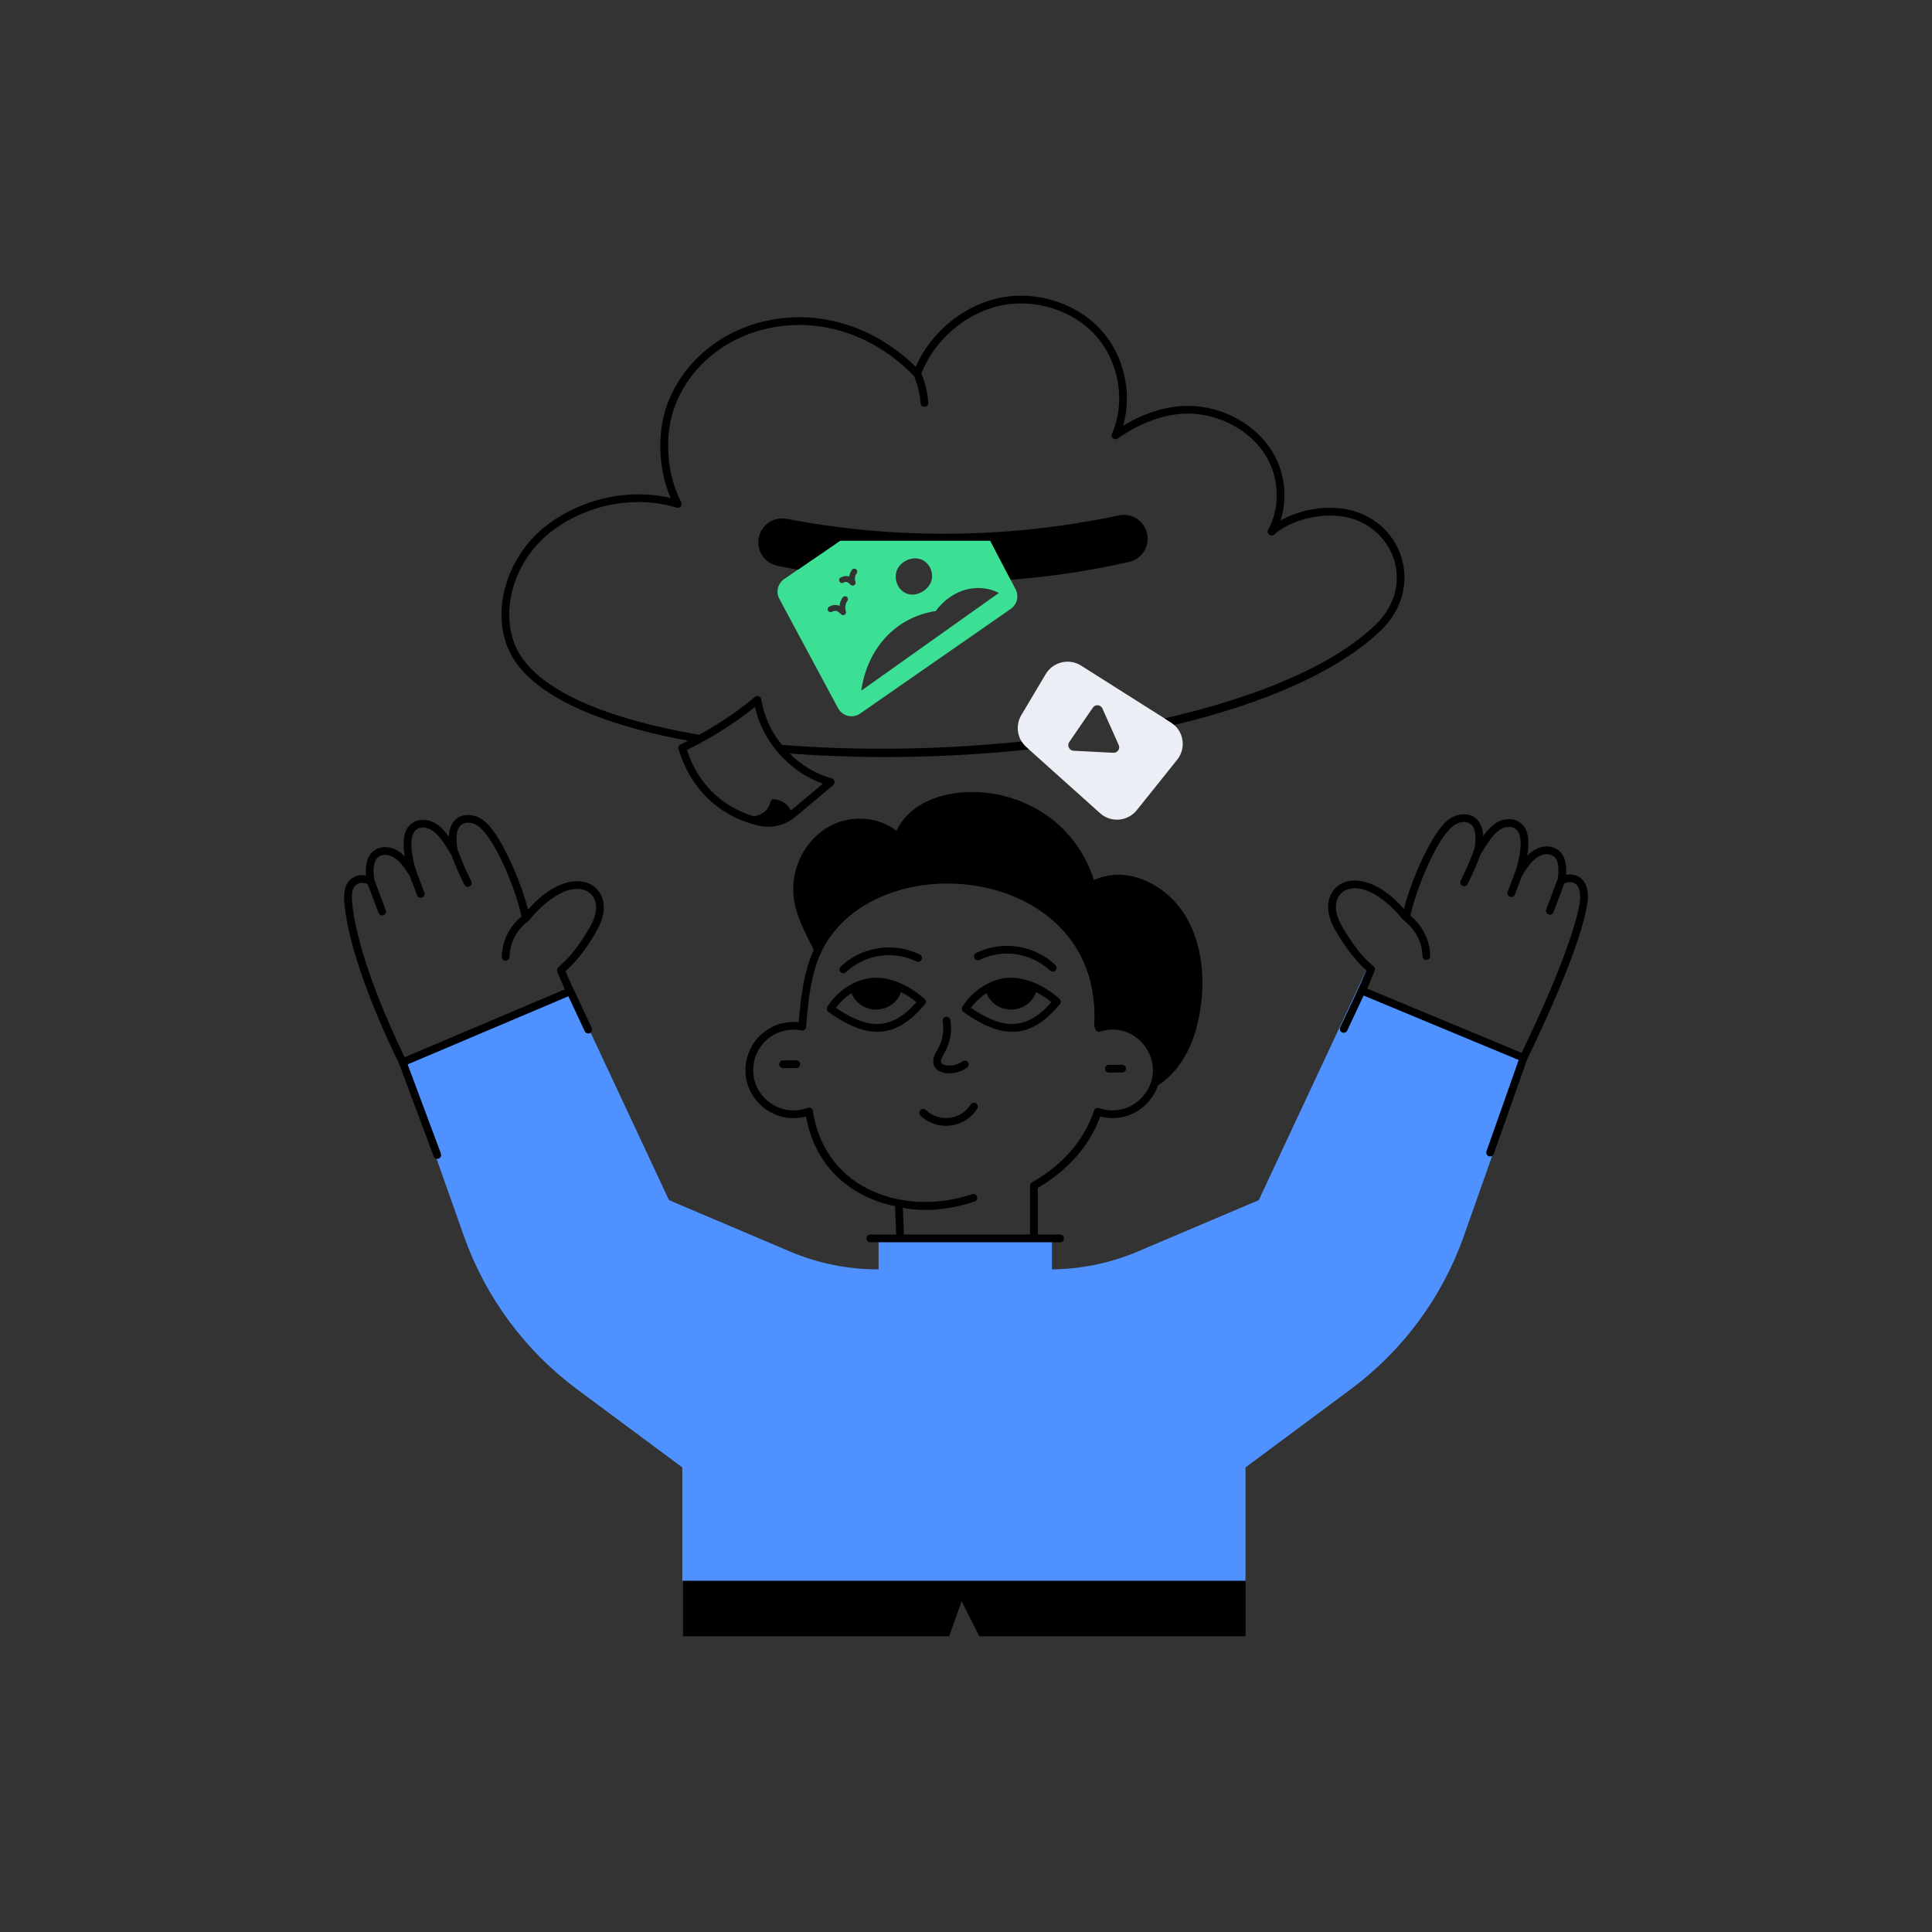
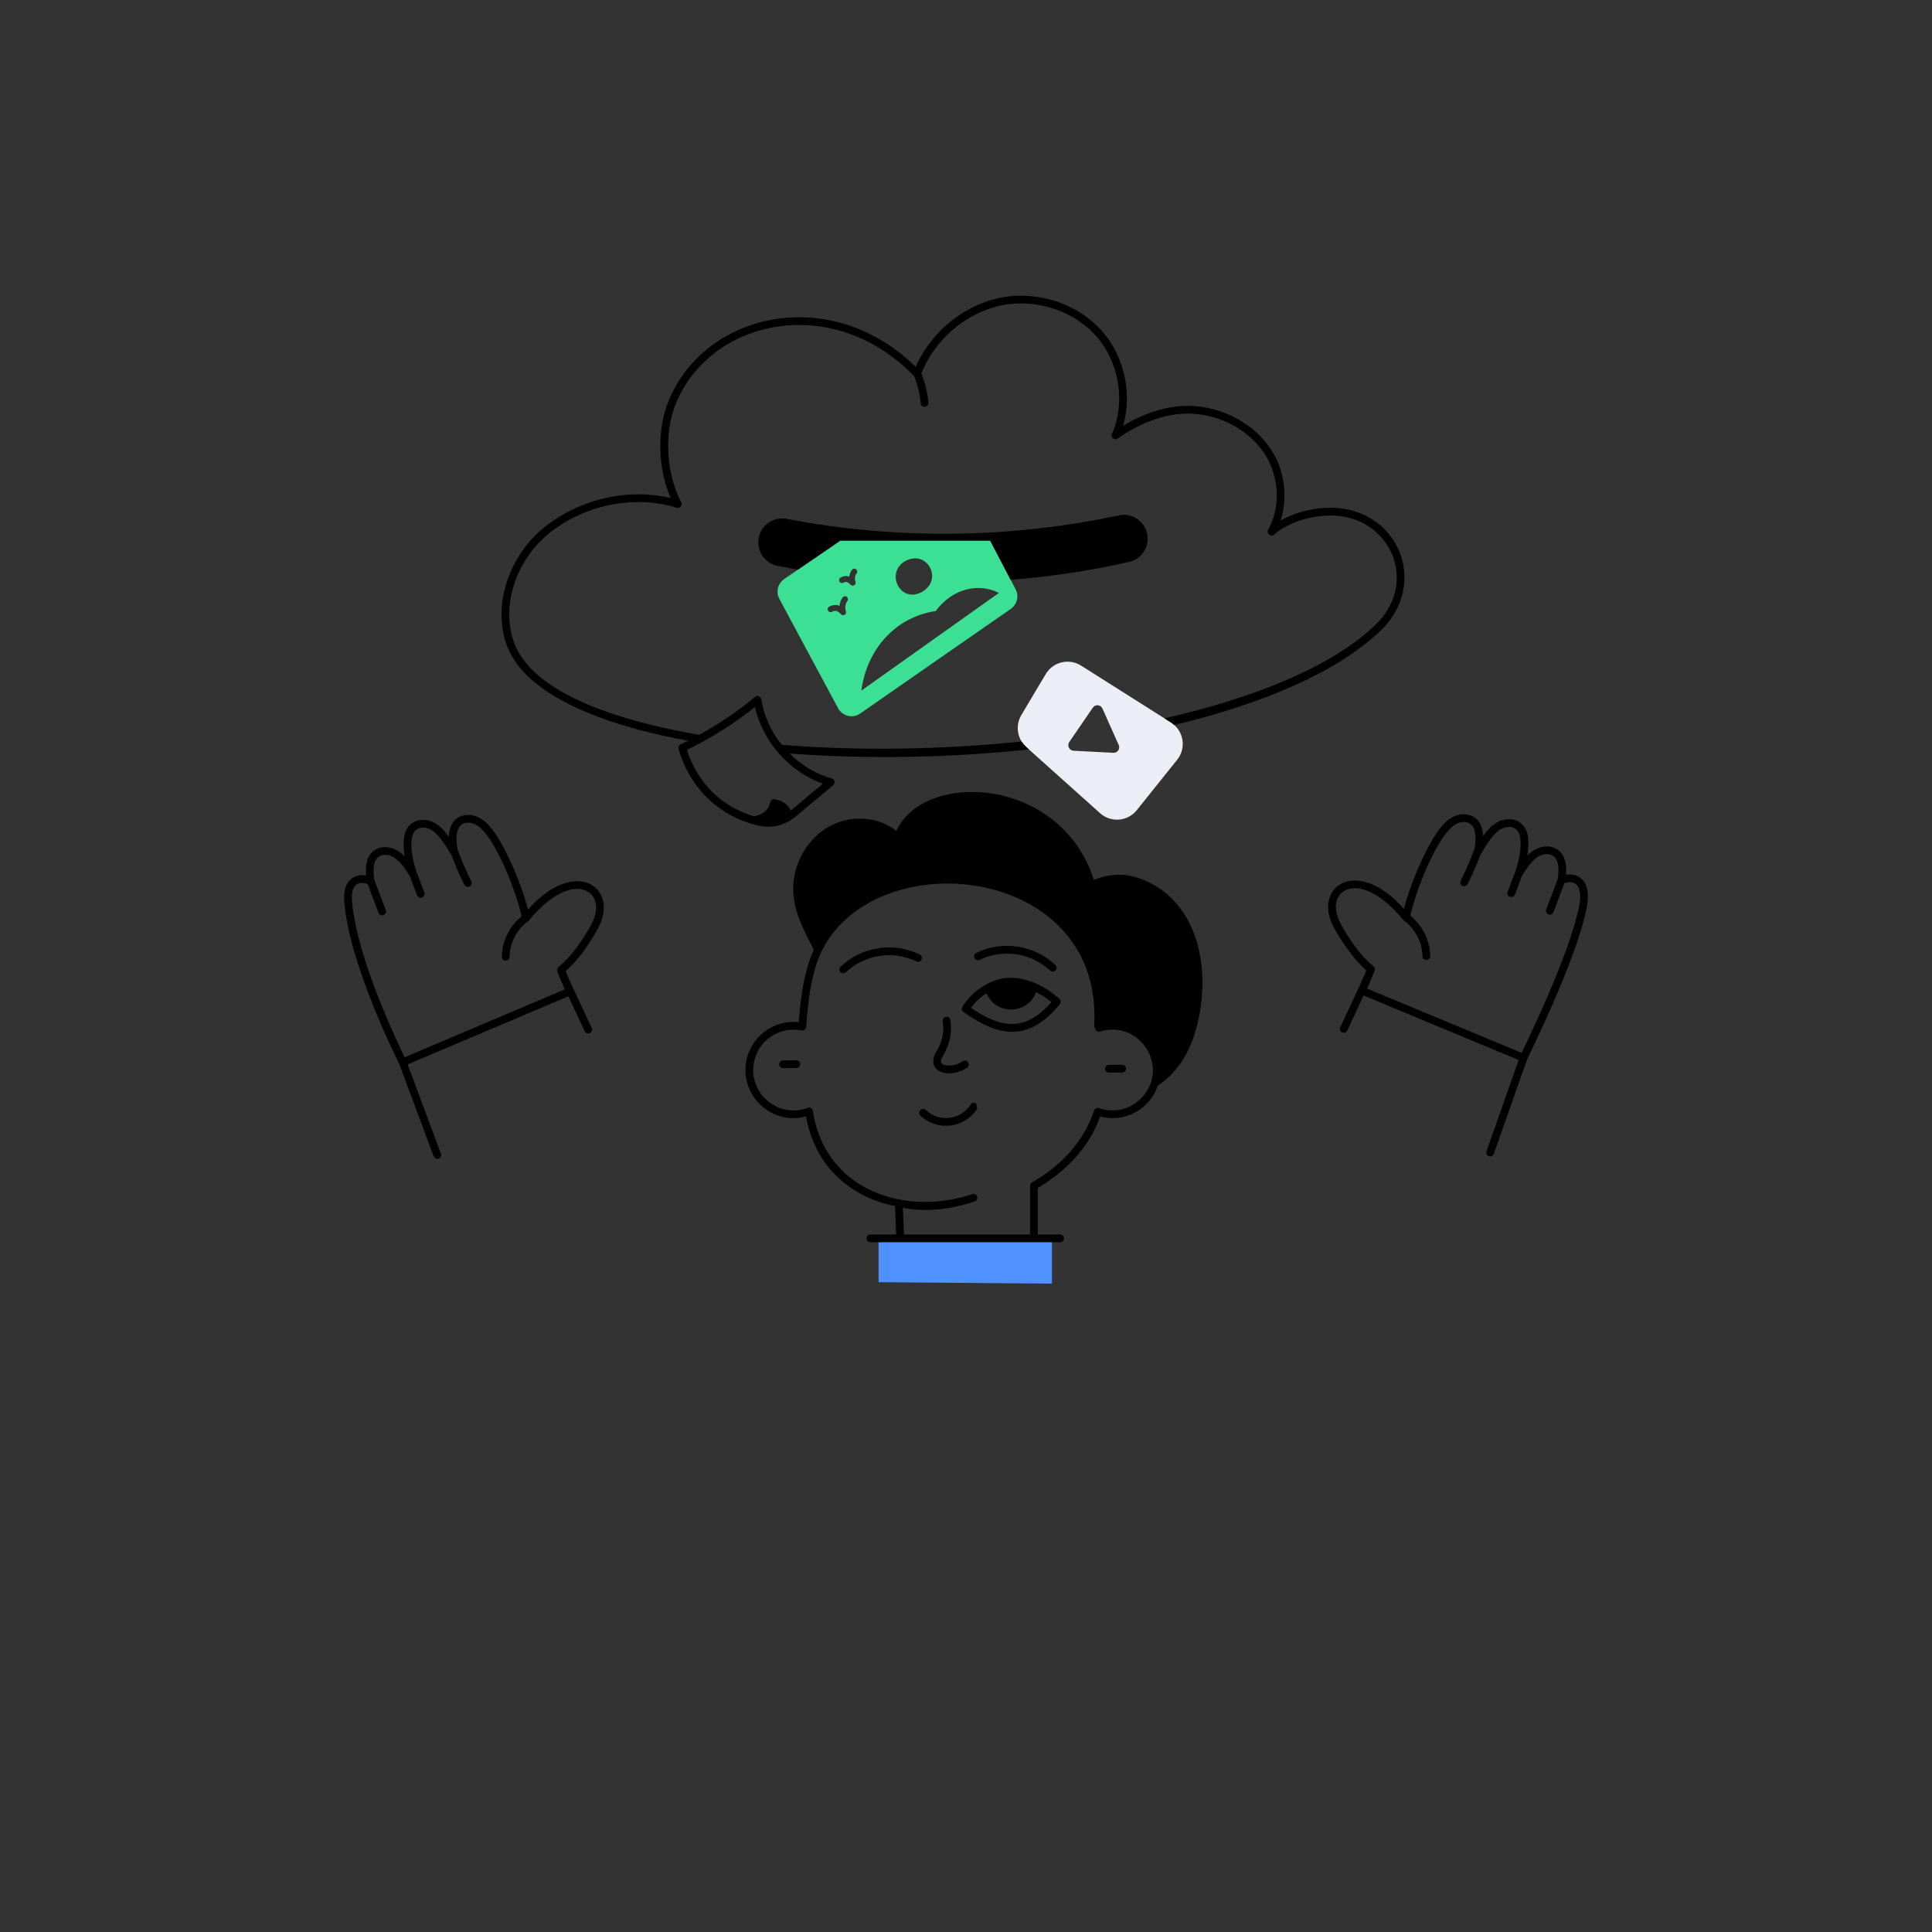
<svg xmlns="http://www.w3.org/2000/svg" version="1.1" id="Layer_1" x="0px" y="0px" viewBox="0 0 370 370" style="enable-background:new 0 0 370 370;" xml:space="preserve">
  <rect x="0" y="0" width="370" height="370" fill="#333333" stroke="none" />
  <style type="text/css">
	.st0{fill:#3BE094;}
	.st1{fill:#4F91FF;}
	.st2{fill:#DBDFE6;}
	.st3{fill:#EBEEF4;}
	.st4{opacity:0.3;}
	.st5{fill:#FFFFFF;}
	.st6{fill:none;}
</style>
  <g id="Cloud_Media">
    <g id="Cloud_Download_1_">
      <g id="Cloud_Download">
        <g>
          <g>
-             <path class="st1" d="M294.218,197.437l-13.86,39.24       c-4.14,11.74-11.69,21.97-21.69,29.39l-20.14,14.96v21.73H130.668       v-21.73l-20.15-14.96c-9.99-7.42-17.54-17.65-21.69-29.38l-11.89-33.64       c0.06,0.13,0.13,0.26,0.19,0.39l31.99-13.56       c-0.05-0.11-0.09-0.23-0.14-0.34h0.29l18.85,40.3l23.12,9.82       c5.33,2.27,11.06,3.44,16.85,3.44h33.01       c5.79,0,11.52-1.17,16.85-3.44l23.12-9.82l20.91-44.72       c0.19,0.17,0.38,0.34,0.58,0.52c-0.56,1.37-1.12,2.74-1.67,4.11       l30.89,12.84C292.658,200.777,293.468,199.067,294.218,197.437z" />
-           </g>
+             </g>
          <g>
            <polygon class="st1" points="201.456,245.834 201.456,237.163 168.26,237.163 168.26,245.551             " />
          </g>
          <g>
            <path class="st3" d="M224.248,138.357c-23.571-14.91-15.441-9.767-17.2-10.88       c-2.31-1.47-5.38-0.73-6.78,1.62l-4.68,7.86       c-1.211,2.061-0.73,4.621,0.94,6.1       c19.402,17.386,12.697,11.378,14.15,12.68       c2.07,1.86,5.28,1.6,7.03-0.58c2.57-3.2,5.16-6.44,7.73-9.65       C227.2,143.316,226.78,140.007,224.248,138.357z M213.228,144.167l-7.64-0.39       c-0.843-0.054-1.264-1.013-0.82-1.66c0.071-0.103,4.823-7.031,4.52-6.59       c0.47-0.69,1.5-0.59,1.84,0.16c0.046,0.103,3.167,7.095,3.12,6.99       C214.578,143.397,214.018,144.207,213.228,144.167z" />
          </g>
          <g>
            <g>
              <g>
                <path class="st0" d="M194.498,112.847c-6.674-12.772-4.372-8.367-4.87-9.32h-28.68         c-1.101,0.754,3.989-2.73-10.77,7.37         c-1.23,0.84-1.63,2.48-0.92,3.8l11.24,20.93         c0.83,1.54,2.81,2.02,4.24,1.02l28.84-20.04         C194.788,115.757,195.188,114.147,194.498,112.847z M176.198,107.067         c1.752,0.552,2.761,2.597,2.11,4.35         c-0.384,1.162-1.806,2.33-3.32,2.45         c-2.2,0.163-3.59-1.848-3.44-3.7         C171.738,107.806,174.361,106.492,176.198,107.067z M162.288,115.077         c-0.41,0.55-0.52,1.34-0.29,1.99c0.196,0.546-0.496,1.014-0.93,0.58         c-0.69-0.72-1.1-0.83-1.73-0.48         c-0.27,0.15-0.61,0.05-0.76-0.22s-0.05-0.61,0.22-0.76         c0.78-0.43,1.43-0.39,1.98-0.15c0.05-0.58,0.26-1.15,0.6-1.62         c0.18-0.25,0.53-0.31,0.78-0.13         C162.408,114.467,162.468,114.827,162.288,115.077z M163.298,112.157         c-0.604,0-0.802-1.119-1.77-0.56c-0.27,0.15-0.61,0.05-0.76-0.22         s-0.06-0.61,0.21-0.76c0.522-0.275,1.066-0.414,1.66-0.18         c0.06-0.47,0.24-0.92,0.52-1.31c0.18-0.25,0.53-0.3,0.78-0.12         s0.31,0.53,0.12,0.78c-0.333,0.445-0.424,1.101-0.23,1.62         C163.964,111.787,163.667,112.157,163.298,112.157z M164.948,132.267         c1.075-7.795,6.329-14.02,14.25-15.25c3.329-4.459,8.347-5.378,12.11-3.47         L164.948,132.267z" />
              </g>
            </g>
          </g>
          <g>
            <path d="M210.698,213.827c4.738,1.255,9.514-1.418,11.053-5.937       c5.486-3.611,7.743-10.063,8.377-16.653       c0.88-9.09-2.06-18.95-11.08-22.71       c-3.22-1.34-6.33-1.34-9.56-0.01       c-6.363-19.883-32.517-21.014-37.81-9.4       c-3.42-2.69-8.41-3.05-12.32-1.14c-3.9,1.91-6.64,5.91-7.29,10.21       c-0.73,4.77,1.22,8.67,3.3,12.77c0.251,0.495,0.404,0.749,0.478,0.961       c-1.937,4.274-2.504,9.139-2.877,13.849       c-4.691-0.524-9.259,2.681-10.08,7.67       c-1.082,6.546,5.002,12.114,11.46,10.38       c2.51,13.59,13.99,16.6,17.06,17.16l0.22,5.45h-4.94       c-0.41,0-0.74,0.33-0.74,0.74c0,0.41,0.33,0.74,0.74,0.74       c10.938,0,25.359,0,36.34,0c0.41,0,0.74-0.33,0.74-0.74       c0-0.41-0.33-0.74-0.74-0.74h-4.28v-8.92       C204.174,224.299,208.535,219.802,210.698,213.827z M173.107,236.427l-0.201-5.129       c3.642,0.755,8.586,0.56,13.759-1.209c0.387-0.133,0.593-0.554,0.461-0.94       c-0.133-0.387-0.553-0.593-0.94-0.461       c-12.485,4.273-28.16-0.453-30.518-15.95       c-0.064-0.47-0.553-0.747-0.99-0.58       c-5.514,2.087-11.282-2.608-10.33-8.49       c0.708-4.354,4.917-7.191,9.15-6.32c0.42,0.08,0.846-0.199,0.89-0.68       c0.429-5.797,1.075-12.169,4.38-16.95       c11.192-16.245,44.031-13.658,49.91,7.76c0,0.03,0.01,0.05,0.03,0.08       c0.72,2.7,1.01,5.61,0.86,8.65c0,0.753,0.397,1.579,1.12,1.35       c7.315-2.321,13.316,6.388,8.21,12.4c-2.1,2.43-5.4,3.32-8.42,2.25       c-0.376-0.118-0.816,0.045-0.95,0.47       c-2.028,6.007-6.176,10.472-11.89,13.77       c-0.23,0.13-0.37,0.38-0.37,0.64v9.34H173.107z" />
-             <polygon points="130.799,313.368 181.767,313.368 184.163,306.672 187.561,313.368        238.537,313.368 238.537,302.761 130.799,302.761      " />
            <path d="M302.764,168.2c-0.825-0.692-1.894-0.835-2.858-0.662       c0.14-1.739-0.053-3.574-1.397-4.661c-1.394-1.153-3.889-1.186-6.016,0.979       c0.336-2.195,0.491-4.796-1.224-6.198c-1.306-1.08-3.158-0.902-4.417-0.245       c-1.201,0.633-2.063,1.66-2.808,2.702c-0.069-1.538-0.547-2.682-1.429-3.41       c-1.313-1.072-3.157-0.888-4.401-0.233c-1.295,0.676-2.22,1.835-2.954,2.882       c-2.393,3.425-5.288,10.193-6.38,14.709       c-8.002-9.008-15.429-5.422-14.433,0.728       c0.266,1.56,1.036,2.974,1.677,4.03c3.084,5.089,5.368,6.817,5.55,7.019       c-0.962,2.355-3.247,7.151-5.007,10.894c-0.173,0.371-0.014,0.812,0.357,0.984       c0.101,0.048,0.208,0.07,0.313,0.07c0.278,0,0.545-0.158,0.671-0.427       l3.137-6.706l29.702,12.346l-6.167,17.479       c-0.136,0.385,0.066,0.808,0.452,0.945c0.389,0.136,0.809-0.07,0.944-0.452       l6.386-18.101c0.873-1.796,1.678-3.496,2.423-5.115       c0.008-0.016,0.016-0.033,0.023-0.049l0.001,0       c2.849-6.14,8.383-18.627,9.167-25.306       C304.2,170.392,303.767,169.015,302.764,168.2z M302.598,172.309       c-0.046,0.656-0.688,6.791-9.032,24.776c-0,0-0,0-0,0       c-0.007,0.014-0.014,0.028-0.021,0.042c-0.661,1.436-1.368,2.934-2.129,4.508       l-29.569-12.291c0.461-1.143,0.928-2.285,1.395-3.428       c0.501-1.221-1.356-0.445-5.852-7.863c-0.608-1.004-1.261-2.205-1.482-3.505       c-0.442-2.732,1.208-4.576,3.861-4.442c3.253,0.167,6.91,3.475,8.946,6.068       c0.082,0.104,3.618,2.359,3.705,6.944c0.008,0.404,0.337,0.726,0.74,0.726       c0.005,0,0.01,0,0.015,0c0.409-0.008,0.734-0.345,0.726-0.754       c-0.059-3.127-1.572-5.908-3.787-7.711c0.774-4.087,5.116-15.679,8.789-17.597       c0.788-0.415,1.993-0.571,2.773,0.066c1.171,0.965,0.934,3.19,0.716,4.676       c-0.762,2.082-1.653,4.14-2.653,6.117c-0.25,0.494,0.113,1.074,0.66,1.074       c0.27,0,0.531-0.148,0.661-0.406c0.941-1.86,1.775-3.794,2.512-5.749       c0.258-0.243,2.024-3.814,3.968-4.837c0.795-0.416,2.007-0.569,2.789,0.077       c1.669,1.365,0.602,5.982-0.074,7.979l-1.521,4.014       c-0.184,0.486,0.178,1.003,0.692,1.003c0.299,0,0.58-0.182,0.692-0.478       l1.374-3.627h0c0.869-1.376,1.937-3.039,3.299-3.75       c0.79-0.416,1.994-0.569,2.779,0.08c1.114,0.902,0.925,2.928,0.764,4.268       l-2.216,5.884c-0.144,0.383,0.049,0.81,0.432,0.954       c0.388,0.145,0.811-0.054,0.954-0.432l2.082-5.529       c0.69-0.283,1.617-0.343,2.233,0.175       C302.436,169.841,302.69,170.812,302.598,172.309z" />
            <path d="M101.114,174.199c-1.092-4.521-3.987-11.292-6.381-14.717       c-0.734-1.045-1.658-2.206-2.951-2.879c-1.245-0.657-3.09-0.84-4.406,0.234       c-0.88,0.727-1.358,1.871-1.426,3.408c-0.745-1.042-1.607-2.07-2.81-2.703       c-1.255-0.655-3.107-0.834-4.414,0.245c-1.702,1.405-1.555,4.025-1.218,6.209       c-2.113-2.166-4.622-2.146-6.019-0.991c-1.35,1.102-1.499,2.938-1.393,4.663       c-1.052-0.189-2.11,0.038-2.858,0.659c-1.02,0.835-1.448,2.214-1.31,4.212       c0.815,11.999,10.422,30.938,10.518,31.193l6.607,17.716       c0.111,0.298,0.394,0.481,0.694,0.481c0.515,0,0.874-0.515,0.694-0.999       l-6.372-17.086l30.785-13.049l3.132,6.698       c0.126,0.269,0.393,0.427,0.671,0.427c0.534,0,0.902-0.559,0.67-1.054       c-5.084-10.803-4.202-8.919-5.007-10.89c2.384-2.146,3.907-4.298,5.549-7.023       c1.571-2.588,1.611-3.843,1.678-4.036       C116.543,168.758,109.09,165.196,101.114,174.199z M114.087,174.676       c-0.225,1.314-0.911,2.564-1.484,3.509       c-6.195,10.279-7.215,4.497-4.447,11.295l-30.669,13       c-8.45-17.583-9.865-26.862-10.081-30.045       c-0.102-1.466,0.158-2.464,0.774-2.97c0.469-0.389,1.273-0.553,2.235-0.153       l2.076,5.512c0.145,0.384,0.572,0.576,0.954,0.433       c0.383-0.145,0.576-0.571,0.432-0.954l-2.215-5.881       c-0.166-1.382-0.324-3.384,0.767-4.276c0.778-0.643,1.99-0.49,2.783-0.075       c1.318,0.695,2.508,2.468,3.283,3.74c0.609,1.602,1.436,3.777,1.383,3.638       c0.146,0.385,0.576,0.573,0.955,0.43c0.382-0.145,0.575-0.572,0.43-0.955       l-1.527-4.029c-0.681-2.022-1.723-6.599-0.066-7.968       c0.778-0.643,1.989-0.49,2.783-0.075c1.949,1.026,3.737,4.625,3.974,4.843       c0.736,1.953,1.569,3.886,2.51,5.745c0.186,0.368,0.634,0.509,0.995,0.327       c0.365-0.185,0.511-0.63,0.327-0.995c-1.001-1.979-1.893-4.039-2.655-6.123       c-0.218-1.478-0.454-3.705,0.713-4.669c0.783-0.64,1.989-0.484,2.779-0.067       c3.67,1.916,8.01,13.507,8.786,17.599c-2.205,1.796-3.725,4.57-3.785,7.709       c-0.008,0.409,0.317,0.747,0.726,0.754c0.005,0,0.01,0,0.015,0       c0.402,0,0.732-0.322,0.74-0.726c0.051-2.706,1.385-5.147,3.376-6.7       c0.127-0.047,0.242-0.126,0.328-0.237c2.021-2.588,5.691-5.908,8.944-6.077       C112.874,170.101,114.528,171.943,114.087,174.676z" />
            <path d="M212.37,205.415c0.101,0,2.644-0.015,2.543-0.015       c0.409-0.002,0.738-0.335,0.736-0.745c-0.003-0.409-0.368-0.751-0.745-0.736       l-2.539,0.015c-0.409,0.002-0.738,0.336-0.736,0.745       C211.632,205.087,211.963,205.415,212.37,205.415z" />
            <path d="M152.506,203.062c-0.001,0-0.003,0-0.004,0l-2.539,0.015       c-0.409,0.002-0.738,0.336-0.736,0.744c0.002,0.408,0.333,0.736,0.74,0.736       c0.101,0,2.644-0.015,2.543-0.015c0.409-0.002,0.738-0.336,0.736-0.745       C153.243,203.39,152.912,203.062,152.506,203.062z" />
            <path d="M202.977,192.322c0.255-0.307,0.221-0.761-0.077-1.026       c-3.453-3.072-7.026-4.178-9.863-4.02c-2.979,0.11-6.724,2.258-8.734,5.54       c-0.203,0.332-0.115,0.765,0.203,0.991       C191.778,198.968,197.224,199.236,202.977,192.322z M185.951,193.008       c0.777-1.081,1.813-2.047,2.974-2.786c1.805,4.278,7.921,4.104,9.5-0.225       c0.994,0.497,1.98,1.142,2.939,1.932       C196.524,197.438,192.049,197.184,185.951,193.008z" />
-             <path d="M177.047,191.296c-3.029-2.694-7.248-4.692-11.112-3.854       c-3.033,0.632-5.893,2.773-7.486,5.373c-0.203,0.332-0.115,0.765,0.203,0.991       c7.382,5.239,12.797,5.338,18.472-1.484       C177.379,192.015,177.345,191.561,177.047,191.296z M160.097,193.008       c0.776-1.081,1.813-2.047,2.975-2.786c1.809,4.287,7.924,4.096,9.5-0.224       c0.994,0.497,1.98,1.142,2.94,1.932       C170.67,197.438,166.196,197.184,160.097,193.008z" />
            <path d="M185.212,204.455c0.332-0.239,0.408-0.701,0.17-1.033       c-0.238-0.332-0.7-0.408-1.033-0.17c-0.886,0.636-2.013,0.919-3.096,0.778       c-0.842-0.11-1.206-0.451-0.945-1.257c0.257-0.798,2.377-3.355,1.686-7.428       c-0.069-0.403-0.453-0.674-0.854-0.606c-0.403,0.068-0.674,0.45-0.606,0.854       c0.539,3.172-1.013,5.405-1.052,5.513c-0.215,0.374-0.437,0.76-0.583,1.213       C177.81,205.686,182.411,206.465,185.212,204.455z" />
-             <path d="M186.928,211.29c-0.346-0.218-0.803-0.115-1.021,0.23       c-1.869,2.959-6.036,3.502-8.596,1.063c-0.296-0.282-0.765-0.271-1.047,0.026       c-0.282,0.296-0.271,0.765,0.025,1.046c3.252,3.096,8.499,2.408,10.87-1.344       C187.376,211.965,187.273,211.508,186.928,211.29z" />
+             <path d="M186.928,211.29c-0.346-0.218-0.803-0.115-1.021,0.23       c-1.869,2.959-6.036,3.502-8.596,1.063c-0.296-0.282-0.765-0.271-1.047,0.026       c-0.282,0.296-0.271,0.765,0.025,1.046c3.252,3.096,8.499,2.408,10.87-1.344       z" />
            <path d="M187.612,183.829c4.474-2.178,9.855-1.362,13.482,2.053       c0.298,0.28,0.766,0.266,1.046-0.032c0.28-0.297,0.266-0.766-0.032-1.046       c-4.068-3.83-10.115-4.756-15.145-2.306       c-0.368,0.179-0.521,0.622-0.341,0.989       C186.801,183.855,187.244,184.007,187.612,183.829z" />
            <path d="M162.013,186.185c3.622-3.409,9.002-4.233,13.482-2.053       c0.366,0.179,0.811,0.026,0.989-0.342c0.179-0.367,0.026-0.811-0.342-0.989       c-5.026-2.446-11.07-1.529-15.145,2.306       c-0.298,0.28-0.312,0.749-0.032,1.047       C161.247,186.451,161.715,186.466,162.013,186.185z" />
            <path d="M219.788,103.157c0-1.38-0.62-2.68-1.7-3.55       c-1.08-0.87-2.47-1.2-3.83-0.91c-20.76,4.46-42.75,4.69-63.6,0.67       c-2.747-0.532-5.43,1.531-5.43,4.51c0,2.17,1.54,4.05,3.65,4.48       c1.3,0.26,2.61,0.51,3.92,0.75l8.15-5.58h28.68l3.92,7.51       c7.65-0.6,15.24-1.73,22.68-3.42       C218.318,107.147,219.788,105.307,219.788,103.157z" />
            <path d="M257.318,97.437c-4.02-0.62-8.64,0.29-12.08,2.26       c1.26-3.88,0.93-8.41-0.99-12.17c-2.76-5.41-8.8-9.24-15.39-9.75       c-4.37-0.34-9.19,0.99-13.77,3.76c1.79-6.13,0.24-13.33-4.1-18.2       c-4.8-5.39-12.86-7.87-20.05-6.18       c-6.77,1.59-12.76,6.67-15.56,13.09       c-16.443-16.03-40.421-10.334-47.31,6.47       c-2.3,5.59-2.12,12.89,0.37,18.66c-7.87-1.87-16.73,0-23.5,5.05       c-7.54,5.63-10.86,15.77-7.71,23.58       c4.352,10.785,23.105,15.777,34.55,17.84c-0.51,0.26-1,0.5-1.45,0.71       c-0.33,0.16-0.49,0.53-0.39,0.88       c2.353,7.865,8.05,12.997,15.36,14.69       c2.109,0.491,4.226,0.095,5.99-0.96c0.01-0.01,0.02-0.01,0.04-0.02       c0-0.01,0.01-0.01,0.01-0.02c1.068-0.648,1.021-0.773,8.24-6.76       c0.447-0.383,0.288-1.127-0.28-1.28c-2.98-0.82-5.75-2.47-8.08-4.78       c15.357,1.145,30.855,0.809,45.83-0.78c-0.393-0.387-0.869-0.679-1.4-1.52       c-15.43,1.59-31.39,1.82-45.92,0.64       c-1.966-2.384-3.43-5.5-3.93-8.72c-0.085-0.572-0.77-0.826-1.2-0.46       c-3.225,2.672-6.921,5.213-10.7,7.25c-11.266-1.897-31.022-6.659-35.29-17.26       c-2.91-7.21,0.2-16.6,7.22-21.85       c6.973-5.208,16.13-6.742,23.76-4.38c0.628,0.201,1.184-0.467,0.87-1.05       c-2.9-5.52-3.33-13.29-1.02-18.9       c6.604-16.151,29.995-21.362,45.61-5.26       c0.69,1.67,1.12,3.41,1.26,5.21c0.03,0.39,0.36,0.68,0.74,0.68       h0.06c0.41-0.03,0.71-0.39,0.68-0.79       c-0.15-1.93-0.61-3.8-1.34-5.59       c2.48-6.32,8.26-11.38,14.83-12.93       c6.68-1.57,14.16,0.73,18.61,5.72c4.48,5.04,5.74,12.75,3.06,18.76       c-0.316,0.677,0.494,1.336,1.1,0.91       c4.85-3.41,10.07-5.09,14.7-4.73       c6.08,0.47,11.65,3.98,14.18,8.94       c2.13,4.18,2.11,9.38-0.06,13.26c-0.393,0.717,0.515,1.453,1.14,0.92       c3.08-2.71,8.58-4.17,13.09-3.47c9.731,1.493,14.311,13.079,6.3,20.78       c-8.24,7.91-22.96,13.91-40.38,17.89c0.998,0.651,1.368,0.817,1.87,1.27       c16.9-4.05,31.2-10.09,39.53-18.09       C273.129,112.408,268.56,99.17,257.318,97.437z M144.578,135.397       c1.517,6.712,6.632,12.41,13.01,14.7l-6.15,5.14       c-0.46-1.12-1.55-1.92-3.08-2.17c-0.39-0.07-0.76,0.19-0.84,0.57       c-0.33,1.49-1.47,2.44-3.2,2.69       c-6.362-1.981-10.72-6.447-12.77-12.71       C136.209,141.369,140.631,138.549,144.578,135.397z" />
          </g>
        </g>
      </g>
    </g>
  </g>
</svg>